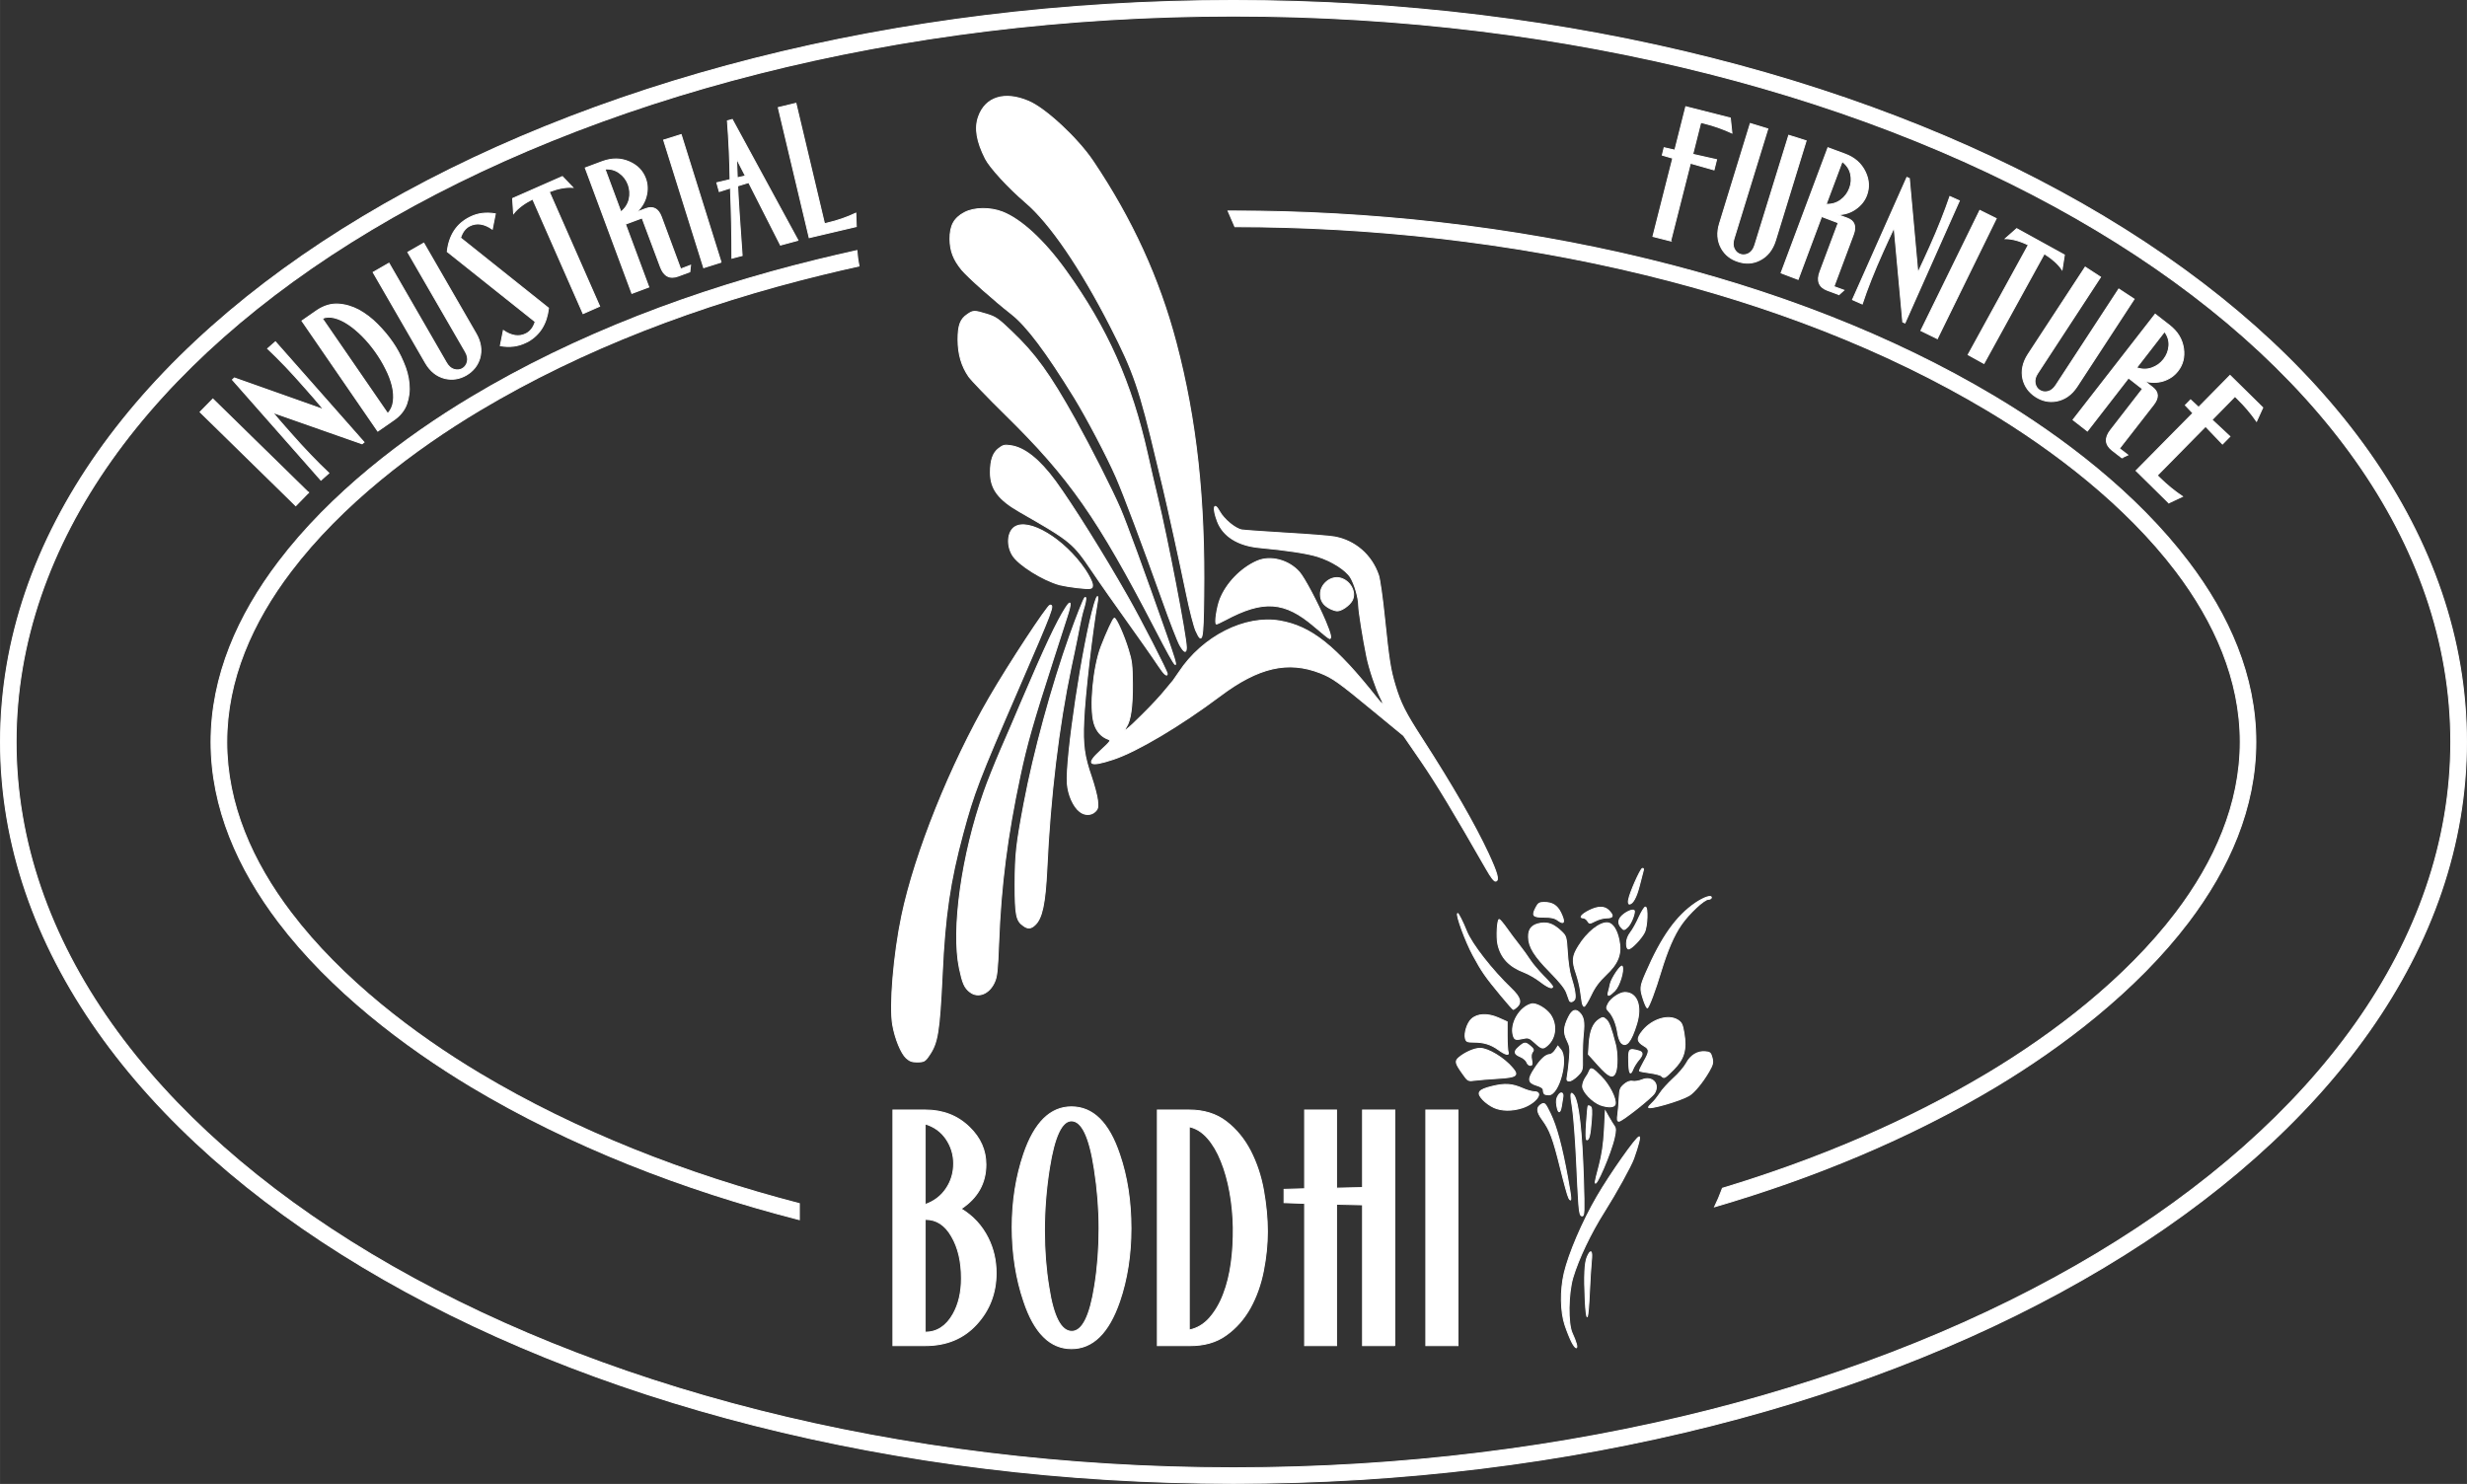
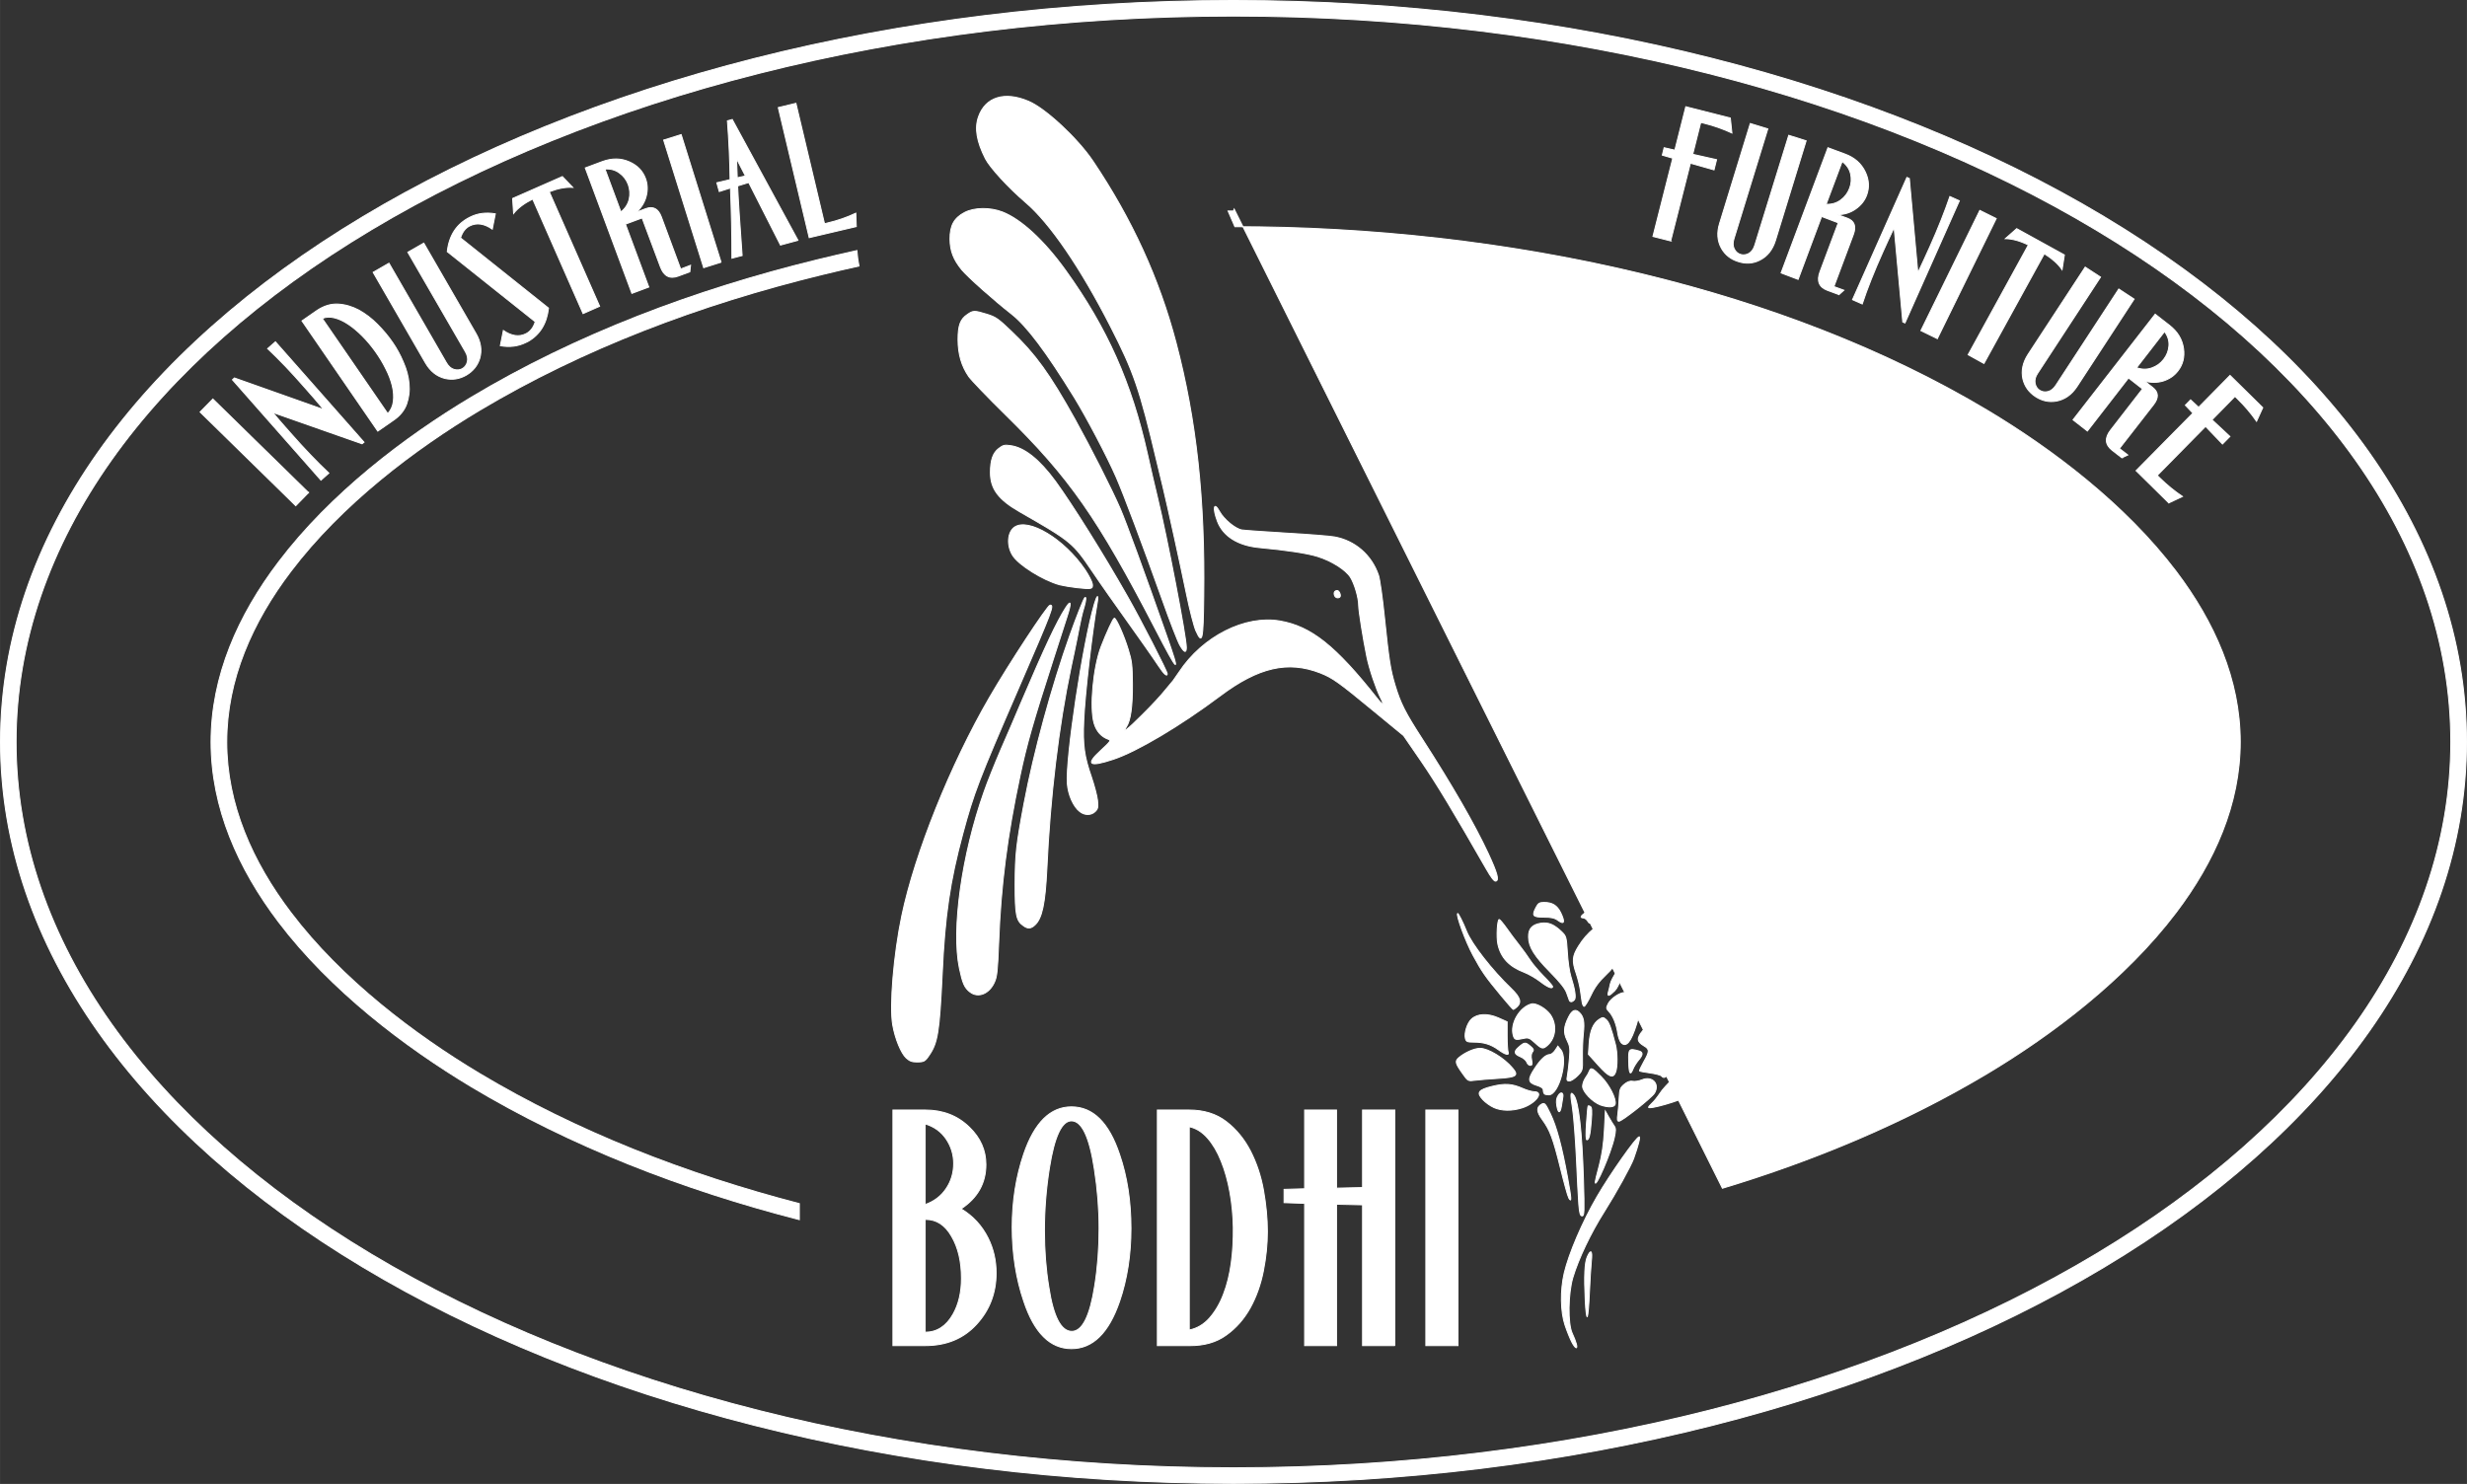
<svg xmlns="http://www.w3.org/2000/svg" xml:space="preserve" width="190.872mm" height="114.826mm" version="1.1" style="shape-rendering:geometricPrecision; text-rendering:geometricPrecision; image-rendering:optimizeQuality; fill-rule:evenodd; clip-rule:evenodd" viewBox="0 0 20271 12195">
  <rect x="0" y="0" width="20271" height="12195" fill="#333333" stroke="none" />
  <defs>
    <style type="text/css"> .str0 {stroke:white;stroke-width:8.092} .fil1 {fill:white} .fil0 {fill:white;fill-rule:nonzero} </style>
  </defs>
  <g id="Слой_x0020_1">
    <path class="fil0 str0" d="M2535 4048l-105 108 -786 -770 105 -107 786 769zm456 -414l-16 13 -735 -258c49,58 96,113 142,164 117,133 224,245 320,335l-65 58 -727 -825 16 -15 734 260c-53,-64 -105,-124 -155,-180 -111,-127 -213,-234 -306,-321l64 -56 728 825zm237 -177l-124 86 -623 -906 121 -84c57,-39 116,-57 175,-54 59,3 116,20 171,49 54,30 106,69 153,117 48,48 89,97 124,148 34,49 64,103 89,163 26,59 42,118 47,176 6,59 -1,115 -20,169 -19,53 -57,99 -113,136zm-42 -58c26,-28 41,-61 46,-101 5,-39 2,-82 -9,-128 -11,-45 -29,-93 -54,-141 -24,-49 -53,-96 -85,-141 -33,-46 -68,-88 -107,-127 -38,-38 -77,-71 -115,-96 -39,-26 -77,-44 -114,-53 -37,-9 -70,-8 -100,5l538 782zm645 -316c-56,32 -114,41 -175,27 -68,-17 -121,-60 -161,-129l-429 -743 130 -75 472 818c17,29 38,48 63,55 25,7 48,5 69,-7 20,-12 34,-31 40,-56 6,-25 1,-52 -16,-82l-473 -818 131 -75 429 743c40,69 50,137 31,204 -18,59 -55,105 -111,138zm506 -276l-15 7c-64,32 -135,41 -211,27l25 -125c67,46 129,55 185,27 37,-18 62,-51 77,-99l-723 -576c15,-135 78,-230 188,-284 62,-31 130,-40 207,-27l-25 126c-66,-46 -128,-55 -185,-27 -36,18 -61,51 -76,99l723 577c-14,127 -71,219 -170,275zm590 -290l-136 60 -414 -941c-69,34 -122,74 -157,118l-8 -123 409 -180 85 89c-57,-4 -121,8 -193,36l414 941zm741 -283l-95 35c-70,26 -119,0 -147,-77l-150 -401 -137 51 192 517 -139 52 -383 -1031 139 -52c79,-29 153,-29 223,2 66,29 110,75 133,137 17,46 19,95 6,145 -13,51 -40,95 -81,132l79 -30c59,-21 101,1 126,68l159 429 81 -31 -6 54zm-566 -492c36,-29 58,-64 68,-105 9,-41 6,-82 -8,-121 -15,-39 -39,-71 -73,-95 -34,-25 -73,-35 -118,-32l131 353 0 0zm823 413l-143 45 -329 -1049 144 -45 328 1049zm632 -180l-144 39 -261 -514 -91 28c5,116 18,307 37,572l-84 22c0,-190 -4,-382 -12,-577l-92 29 -20 -72 109 -26c-2,-153 -9,-314 -22,-483l40 -11 540 993zm-432 -529l-73 -142 6 157 67 -15zm911 416l-387 91 -254 -1069 145 -35 235 990 26 -7c82,-19 159,-46 231,-80l4 110zm6692 118l-146 -37 163 -643 -86 -25 15 -61 88 20 90 -357 366 93 13 123c-72,-33 -147,-60 -228,-80l-28 -7 -66 262 196 44 -21 84 -194 -55 -162 639zm556 170c-62,-19 -108,-55 -139,-109 -34,-61 -39,-130 -15,-206l252 -820 144 44 -278 903c-10,32 -9,60 2,83 12,24 29,39 52,46 23,7 46,4 68,-8 23,-13 39,-36 49,-68l279 -903 143 45 -252 819c-24,77 -67,131 -129,162 -55,28 -114,32 -176,12zm827 271l-95 -35c-70,-26 -90,-78 -61,-154l150 -401 -137 -52 -193 517 -140 -53 385 -1029 140 52c79,29 134,78 167,147 31,65 34,129 11,191 -17,46 -48,84 -91,114 -43,30 -92,45 -147,46l79 29c59,22 75,67 50,134l-160 428 82 30 -40 36zm-106 -742c46,2 86,-10 120,-35 34,-25 58,-57 73,-97 15,-38 17,-78 8,-119 -10,-41 -33,-74 -69,-101l-132 352zm648 975l-18 -8 -71 -776c-33,69 -63,135 -91,197 -73,162 -130,306 -171,431l-80 -35 447 -1005 20 9 70 775c35,-75 69,-147 99,-215 69,-154 123,-292 164,-412l78 35 -447 1004zm266 129l-135 -66 484 -988 135 67 -484 987zm383 204l-130 -72 495 -902c-69,-34 -132,-51 -189,-52l93 -82 392 216 -19 121c-32,-47 -80,-90 -146,-131l-496 902zm423 272c-54,-36 -88,-83 -103,-144 -15,-68 -1,-135 42,-202l470 -718 126 82 -517 791c-19,28 -25,55 -21,81 5,25 17,45 37,58 21,13 43,17 68,11 26,-6 48,-24 66,-52l517 -791 126 83 -469 718c-44,67 -100,107 -169,120 -60,11 -118,-1 -173,-37zm710 503l-80 -62c-58,-46 -63,-101 -12,-166l262 -338 -115 -90 -338 436 -118 -92 675 -868 117 91c67,52 105,115 116,191 10,71 -6,133 -47,185 -30,39 -70,66 -120,82 -50,15 -101,15 -154,0l66 52c50,38 53,85 9,142l-281 361 69 53 -49 23zm121 -740c43,15 84,16 124,2 40,-14 73,-37 99,-71 25,-32 40,-70 43,-111 3,-42 -9,-81 -36,-117l-230 297 0 0zm265 1111l-269 -265 467 -473 -62 -65 43 -44 66 61 258 -262 269 265 -51 112c-45,-65 -97,-126 -156,-184l-21 -21 -189 193 147 137 -61 62 -139 -145 -397 403 20 20c59,58 121,109 187,153l-112 53z" />
-     <path class="fil0 str0" d="M14153 9765c772,-233 1512,-545 2179,-944 534,-320 1132,-772 1549,-1322 315,-416 527,-889 527,-1402 0,-513 -212,-986 -527,-1402 -417,-550 -1015,-1002 -1549,-1322 -846,-506 -1810,-871 -2810,-1115 -1118,-273 -2281,-395 -3375,-395 -18,-43 -37,-86 -56,-129l44 0c1106,0 2284,123 3417,400 1012,247 1988,616 2846,1130 545,326 1156,789 1584,1354 332,437 554,936 554,1479 0,544 -222,1042 -554,1480 -428,564 -1039,1027 -1584,1354 -705,422 -1490,747 -2309,986 23,-48 43,-94 58,-136l6 -16z" />
+     <path class="fil0 str0" d="M14153 9765c772,-233 1512,-545 2179,-944 534,-320 1132,-772 1549,-1322 315,-416 527,-889 527,-1402 0,-513 -212,-986 -527,-1402 -417,-550 -1015,-1002 -1549,-1322 -846,-506 -1810,-871 -2810,-1115 -1118,-273 -2281,-395 -3375,-395 -18,-43 -37,-86 -56,-129l44 0l6 -16z" />
    <path class="fil0 str0" d="M1863 6097c0,513 211,986 527,1402 417,550 1015,1002 1549,1322 795,476 1694,827 2629,1070l0 132c-958,-246 -1880,-604 -2695,-1092 -545,-327 -1156,-790 -1584,-1354 -332,-438 -555,-936 -555,-1480 0,-543 223,-1042 555,-1479 428,-565 1039,-1028 1584,-1354 858,-514 1834,-883 2846,-1130 107,-26 214,-51 322,-75 3,44 9,86 17,127 -103,23 -207,47 -309,72 -1000,244 -1964,609 -2810,1115 -535,320 -1132,772 -1549,1322 -316,416 -527,889 -527,1402l0 0z" />
    <g id="_105553418970624">
      <path class="fil0 str0" d="M7602 11058l-265 0 0 -1936 265 0c146,0 267,47 364,142 90,87 135,189 135,306 0,153 -68,274 -204,364 97,58 171,138 222,240 44,88 66,184 66,288 0,164 -54,305 -161,421 -107,117 -247,175 -422,175l0 0zm0 -1159c74,-26 132,-70 173,-132 41,-61 61,-130 61,-205 0,-73 -20,-140 -61,-201 -41,-61 -99,-103 -173,-125l0 663zm0 1049c96,0 173,-49 229,-148 46,-81 69,-180 69,-295 0,-138 -27,-253 -81,-345 -53,-93 -124,-139 -212,-139l-5 0 0 927zm1202 135c-175,0 -306,-130 -392,-390 -63,-185 -95,-388 -95,-608 0,-216 32,-416 95,-602 88,-258 219,-387 392,-387 177,0 308,130 395,390 63,183 94,386 94,609 0,217 -31,418 -94,601 -89,258 -220,387 -395,387zm3 -142c86,0 149,-125 188,-375 24,-149 36,-306 36,-471 0,-160 -13,-323 -39,-489 -40,-263 -103,-395 -188,-395 -80,0 -140,129 -181,387 -27,170 -41,341 -41,515 0,163 12,317 36,463 37,243 100,365 189,365zm967 117l-264 0 0 -1936 259 0c123,0 225,32 307,95 83,64 149,145 199,242 50,98 86,205 107,322 21,118 32,231 32,339 0,106 -11,214 -33,325 -22,111 -58,212 -108,303 -51,91 -116,166 -198,224 -81,59 -182,87 -301,86zm-2 -128c64,-13 120,-46 167,-99 46,-53 85,-118 114,-195 30,-77 51,-163 64,-258 13,-95 18,-192 17,-291 -2,-98 -11,-195 -28,-289 -17,-94 -41,-180 -72,-256 -30,-76 -68,-140 -112,-190 -44,-50 -94,-81 -150,-93l0 1671zm1689 128l-265 0 0 -1157 -214 -5 0 1162 -262 0 0 -1169 -169 -6 0 -109 169 -5 0 -647 262 0 0 642 214 -5 0 -637 265 0 0 1936zm519 0l-264 0 0 -1936 264 0 0 1936z" />
      <path class="fil1 str0" d="M8846 4829c-46,-5 -109,-16 -138,-23 -137,-37 -340,-164 -388,-243 -50,-81 -42,-190 16,-231 115,-79 409,98 579,349 31,46 58,99 61,119 4,41 -3,43 -130,29l0 0z" />
      <path class="fil1 str0" d="M11010 4906c11,-12 -5,-53 -22,-53 -22,0 -31,18 -22,41 7,19 30,25 44,12z" />
-       <path class="fil1 str0" d="M10928 5001c-54,-28 -78,-64 -78,-118 -1,-82 85,-152 161,-133 83,20 136,116 100,184 -21,40 -88,87 -124,86 -12,0 -39,-9 -59,-19z" />
-       <path class="fil1 str0" d="M10800 5148c-244,-209 -419,-221 -733,-53 -34,18 -66,33 -71,33 -17,0 3,-136 29,-203 51,-131 173,-257 304,-314 110,-48 259,-9 347,90 42,47 151,254 215,405 43,103 52,142 34,142 -5,0 -61,-45 -125,-100z" />
      <path class="fil1 str0" d="M9828 5187c-17,-36 -52,-174 -80,-310 -51,-248 -151,-704 -193,-879 -13,-53 -35,-144 -49,-203 -142,-599 -188,-735 -381,-1112 -246,-481 -498,-850 -698,-1020 -141,-121 -292,-285 -330,-359 -72,-142 -90,-250 -57,-344 57,-163 216,-212 413,-127 139,59 404,306 529,493 320,476 543,964 681,1488 168,637 239,1288 228,2089 -4,361 -12,396 -63,284z" />
      <path class="fil1 str0" d="M9696 5304c-17,-28 -83,-198 -147,-379 -162,-454 -313,-856 -378,-1005 -75,-171 -239,-483 -343,-653 -233,-378 -392,-589 -517,-687 -142,-111 -358,-303 -408,-363 -68,-83 -96,-154 -97,-252 -1,-111 34,-174 120,-219 81,-42 210,-43 311,-4 154,60 345,237 520,481 341,474 540,921 671,1506 22,102 60,263 83,359 80,330 237,1144 237,1232 0,49 -17,44 -52,-16z" />
      <path class="fil1 str0" d="M9489 5161c-469,-904 -700,-1235 -1223,-1749 -148,-145 -285,-288 -306,-318 -59,-85 -88,-185 -88,-303 0,-118 19,-168 77,-207 48,-33 57,-33 159,-2 74,23 93,36 203,141 198,189 312,347 520,719 132,238 306,581 375,741 48,112 189,496 378,1035 119,337 105,329 -95,-57z" />
      <path class="fil1 str0" d="M9522 5476c-25,-38 -84,-123 -130,-188 -277,-389 -339,-478 -419,-596 -156,-231 -173,-245 -592,-485 -177,-101 -243,-189 -243,-324 0,-102 21,-162 69,-198 35,-27 48,-30 96,-23 114,15 238,114 370,294 140,193 393,596 591,945 108,189 327,616 327,636 0,26 -27,3 -69,-61z" />
      <path class="fil1 str0" d="M8872 6669c-52,-40 -95,-137 -102,-230 -15,-205 127,-1152 222,-1475 21,-73 36,-84 25,-18 -45,260 -103,766 -112,977 -9,200 4,292 63,462 23,68 46,154 50,191 6,59 3,71 -19,93 -33,32 -86,33 -127,0z" />
      <path class="fil1 str0" d="M12212 7140c-264,-461 -406,-697 -532,-881l-147 -214 -242 -199c-293,-242 -340,-275 -443,-316 -265,-103 -508,-47 -821,188 -327,245 -683,457 -879,522 -200,66 -231,44 -102,-74 75,-69 85,-82 65,-89 -61,-21 -101,-66 -121,-133 -38,-128 -7,-463 58,-631 44,-114 99,-233 108,-233 16,0 80,143 115,259 29,93 33,127 34,285 1,184 -15,297 -50,350 -39,59 10,21 133,-102 71,-70 155,-160 186,-200 32,-39 61,-74 65,-78 3,-3 26,-36 50,-72 193,-292 541,-468 827,-419 257,44 458,204 800,636 48,61 61,59 28,-4 -36,-71 -93,-238 -113,-338 -30,-145 -67,-377 -67,-421 0,-63 -34,-179 -68,-233 -39,-61 -154,-134 -270,-170 -83,-26 -251,-52 -479,-73 -176,-17 -298,-94 -344,-217 -41,-108 -29,-165 17,-81 36,66 130,144 184,153 25,4 190,15 366,26 177,10 354,24 394,31 169,30 306,148 363,315 11,32 33,188 49,346 37,358 49,430 87,557 45,150 83,225 224,443 245,380 430,701 541,939 77,166 92,223 62,229 -12,3 -39,-32 -78,-101l0 0z" />
      <path class="fil1 str0" d="M8410 7608c-60,-41 -69,-88 -69,-340 1,-249 9,-325 74,-669 78,-414 228,-964 377,-1381 53,-149 109,-290 120,-304 14,-18 13,16 -2,68 -19,61 -28,101 -60,266 -10,49 -32,157 -50,239 -101,480 -171,1063 -198,1653 -14,286 -39,407 -99,462 -33,30 -57,32 -93,6z" />
      <path class="fil1 str0" d="M7970 8152c-45,-35 -61,-72 -87,-196 -66,-318 20,-933 202,-1447 27,-79 90,-235 138,-347 49,-111 124,-286 167,-388 198,-463 291,-661 366,-779 45,-70 50,-45 13,69 -17,52 -68,212 -115,357 -165,512 -218,696 -273,957 -105,494 -157,897 -175,1370 -9,229 -14,279 -35,324 -43,96 -134,132 -201,80z" />
      <path class="fil1 str0" d="M7446 8694c-42,-39 -91,-158 -111,-272 -27,-156 8,-578 75,-897 108,-514 400,-1242 720,-1793 158,-273 476,-757 498,-759 36,-1 22,35 -263,693 -321,740 -364,851 -454,1186 -105,390 -147,671 -169,1151 -23,480 -37,567 -108,670 -33,49 -42,54 -101,54 -39,0 -59,-7 -87,-33z" />
      <path class="fil1 str0" d="M13382 7394c9,-55 96,-251 113,-257 9,-3 12,4 7,19 -4,13 -18,69 -32,124 -24,94 -54,149 -82,149 -7,0 -10,-16 -6,-35z" />
      <path class="fil1 str0" d="M13045 7568c-9,-14 -25,-25 -36,-25 -36,0 -12,-29 47,-59 75,-38 129,-38 165,0 40,42 35,59 -18,59 -25,0 -67,11 -94,25 -48,24 -49,24 -64,0z" />
      <path class="fil1 str0" d="M12804 7565c-30,-22 -57,-28 -120,-28 -90,0 -99,-12 -61,-83 16,-31 28,-38 64,-38 68,0 107,24 137,84 37,77 30,101 -20,65z" />
      <path class="fil1 str0" d="M13322 7622c-33,-36 -26,-74 22,-110 41,-31 86,-43 86,-23 -1,36 -31,105 -56,129 -29,27 -31,27 -52,4z" />
      <path class="fil1 str0" d="M13365 7752c0,-30 12,-62 33,-89 18,-23 50,-80 70,-126 21,-45 44,-83 52,-83 22,0 16,162 -8,208 -25,51 -107,136 -130,136 -11,0 -17,-16 -17,-46z" />
      <path class="fil1 str0" d="M12657 8067c-36,-28 -95,-62 -131,-76 -124,-47 -193,-119 -218,-231 -13,-58 -5,-204 11,-204 5,0 32,32 60,71 27,39 74,101 104,139 29,37 69,92 88,122 19,30 69,89 111,132 42,42 76,82 76,87 0,23 -40,7 -101,-40l0 0z" />
      <path class="fil1 str0" d="M13216 8152c4,-15 12,-45 16,-67 11,-48 90,-164 98,-143 15,38 -24,162 -62,200 -46,46 -64,50 -52,10z" />
      <path class="fil1 str0" d="M12896 8223c-3,-6 -12,-33 -22,-61 -11,-35 -53,-89 -135,-172 -131,-133 -178,-208 -179,-289 -2,-68 29,-103 101,-114 63,-9 106,9 170,69 38,37 40,44 48,170 4,73 17,161 28,196 33,103 45,176 30,194 -16,18 -32,21 -41,7z" />
      <path class="fil1 str0" d="M12999 8229c-4,-23 -10,-67 -14,-97 -5,-31 -19,-90 -33,-131 -36,-104 -33,-143 19,-226 71,-116 178,-200 242,-191 39,6 73,58 90,141 24,112 -6,192 -108,287 -56,53 -91,100 -122,166 -24,51 -50,92 -56,92 -7,0 -15,-18 -18,-41z" />
      <path class="fil1 str0" d="M13504 8215c-30,-92 -29,-106 21,-221 128,-295 250,-467 410,-575 66,-44 127,-65 127,-43 0,8 -11,14 -24,14 -35,0 -161,118 -223,208 -62,89 -114,212 -167,385 -46,154 -101,300 -113,300 -4,0 -19,-31 -31,-68l0 0z" />
      <path class="fil1 str0" d="M12336 8184c-130,-157 -159,-198 -233,-335 -60,-111 -140,-328 -126,-342 5,-5 44,72 73,145 42,106 210,321 369,473 74,71 86,113 45,150 -13,11 -26,21 -29,21 -3,0 -48,-50 -99,-112z" />
      <path class="fil1 str0" d="M13322 8570c-11,-11 -24,-46 -29,-79 -11,-75 -38,-142 -72,-178 -24,-25 -24,-30 -6,-66 23,-43 95,-91 136,-91 101,0 142,111 97,259 -45,146 -85,196 -126,155z" />
      <path class="fil1 str0" d="M12612 8569c-42,-39 -54,-44 -90,-36 -69,15 -77,13 -88,-25 -27,-97 53,-234 151,-258 38,-9 122,40 156,91 53,80 43,186 -22,246 -40,37 -49,35 -107,-18z" />
      <path class="fil1 str0" d="M12313 8627c-62,-45 -121,-63 -203,-63 -54,0 -62,-4 -69,-30 -11,-44 15,-127 50,-159 48,-45 131,-49 219,-11l74 33 0 114c0,63 4,124 8,135 12,30 -21,23 -79,-19z" />
      <path class="fil1 str0" d="M12545 8728c-5,-14 -28,-34 -52,-44 -52,-22 -56,-42 -15,-78 47,-42 56,-43 94,-11 30,25 33,34 20,50 -10,12 -13,35 -7,64 7,37 4,46 -11,46 -11,0 -24,-12 -29,-27z" />
      <path class="fil1 str0" d="M13383 8723c-3,-104 2,-109 82,-87 38,10 37,32 -3,78 -17,21 -37,53 -44,71 -22,57 -33,38 -35,-62z" />
      <path class="fil1 str0" d="M13133 8754l-81 -90 6 -91c7,-102 33,-164 82,-196 30,-19 34,-19 58,2 23,21 39,63 76,205 17,66 18,184 1,228 -20,53 -55,39 -142,-58z" />
      <path class="fil1 str0" d="M13652 8842c-8,-8 -51,-19 -95,-25 -44,-6 -82,-13 -85,-16 -3,-3 13,-36 34,-74 50,-87 50,-105 1,-133 -58,-35 -60,-62 -8,-125 78,-94 209,-134 286,-87 33,21 40,36 52,107 23,136 1,213 -85,299 -75,75 -77,76 -100,54z" />
      <path class="fil1 str0" d="M12880 8835c5,-27 12,-89 16,-139 7,-77 4,-100 -20,-148 -31,-63 -27,-110 13,-190 29,-58 56,-69 89,-37 35,35 43,77 32,176 -5,47 -8,134 -7,193 2,105 1,108 -40,150 -23,23 -53,43 -67,43 -22,0 -24,-6 -16,-48z" />
      <path class="fil1 str0" d="M12020 8825c-62,-87 -67,-104 -32,-134 48,-41 127,-76 173,-76 67,0 199,80 268,163 52,61 32,75 -120,84 -69,4 -152,11 -186,15 -60,8 -61,8 -103,-52z" />
      <path class="fil1 str0" d="M12690 8989c-5,-5 -9,-19 -9,-31 0,-15 -18,-28 -55,-39 -71,-22 -75,-49 -16,-138 49,-76 91,-114 124,-115 12,0 32,-16 44,-34l23 -35 24 30c63,76 -15,370 -98,370 -16,0 -33,-3 -37,-8z" />
      <path class="fil1 str0" d="M13152 9081c-66,-24 -148,-109 -148,-154 0,-19 10,-49 23,-68 14,-19 28,-44 32,-56 13,-34 26,-28 98,45 65,65 124,180 115,225 -5,27 -56,30 -120,8z" />
      <path class="fil1 str0" d="M13546 9099c0,-4 13,-19 28,-33 15,-13 44,-49 64,-79 19,-31 70,-86 111,-124 42,-37 90,-93 107,-124 35,-67 94,-102 156,-96 39,3 45,9 56,50 10,40 6,56 -26,112 -51,88 -121,173 -163,198 -73,43 -333,118 -333,96z" />
      <path class="fil1 str0" d="M12274 9101c-28,-13 -68,-41 -88,-63 -56,-58 -41,-82 74,-110 106,-26 165,-22 255,18 31,14 72,25 92,26 83,0 12,96 -99,132 -84,27 -170,26 -234,-3z" />
      <path class="fil1 str0" d="M12792 9085c-6,-38 -3,-61 13,-84 22,-34 45,-21 36,20 -2,12 -7,43 -11,69 -11,63 -27,61 -38,-5z" />
      <path class="fil1 str0" d="M13294 9154c4,-34 10,-95 11,-136 3,-64 8,-79 40,-106 25,-21 47,-30 69,-26 18,4 53,-2 78,-12 84,-35 148,33 103,109 -23,38 -266,230 -292,231 -14,0 -16,-14 -9,-60z" />
      <path class="fil1 str0" d="M13036 9230c5,-75 11,-139 13,-141 3,-3 12,-1 20,5 11,6 13,38 7,113 -9,120 -19,160 -37,160 -8,0 -9,-48 -3,-137z" />
      <path class="fil1 str0" d="M13107 9715c0,-6 15,-68 34,-138 23,-86 36,-178 42,-286l8 -160 29 51c16,28 36,61 45,73 12,17 12,38 0,92 -26,124 -158,430 -158,368z" />
      <path class="fil1 str0" d="M12889 9842c-7,-14 -37,-121 -66,-239 -62,-250 -86,-314 -149,-401 -50,-68 -51,-104 -5,-129 23,-12 30,-4 71,81 50,105 93,263 141,525 32,175 34,211 8,163z" />
      <path class="fil1 str0" d="M12973 9900c-4,-51 -13,-225 -20,-386 -8,-161 -22,-345 -32,-408 -20,-120 -17,-143 12,-104 38,52 66,294 78,687 8,270 7,303 -11,303 -15,0 -21,-20 -27,-92z" />
      <path class="fil1 str0" d="M13026 10692c-10,-206 -5,-317 17,-365 29,-65 43,-49 33,38 -4,44 -12,160 -16,259 -4,98 -12,186 -17,196 -6,9 -13,-48 -17,-128z" />
      <path class="fil1 str0" d="M12915 11028c-14,-27 -39,-89 -55,-137 -38,-112 -40,-286 -7,-429 38,-160 149,-421 270,-629 107,-184 323,-491 346,-491 11,0 -7,71 -46,180 -22,61 -145,284 -240,434 -114,180 -212,387 -259,543 -39,132 -42,378 -6,456 34,74 47,121 33,121 -6,0 -23,-22 -36,-48z" />
    </g>
    <path class="fil0 str0" d="M4 6097c0,-1689 1139,-3215 2980,-4318 1831,-1097 4360,-1775 7151,-1775 2792,0 5320,678 7152,1775 1841,1103 2980,2629 2980,4318 0,1689 -1139,3216 -2980,4318 -1832,1097 -4360,1775 -7152,1775 -2791,0 -5320,-678 -7151,-1775 -1841,-1102 -2980,-2629 -2980,-4318zm3046 -4208c-1803,1079 -2918,2567 -2918,4208 0,1641 1115,3129 2918,4209 1812,1085 4317,1756 7085,1756 2769,0 5274,-671 7086,-1756 1803,-1080 2917,-2568 2917,-4209 0,-1641 -1114,-3129 -2917,-4208 -1812,-1085 -4317,-1757 -7086,-1757 -2768,0 -5273,672 -7085,1757z" />
  </g>
</svg>